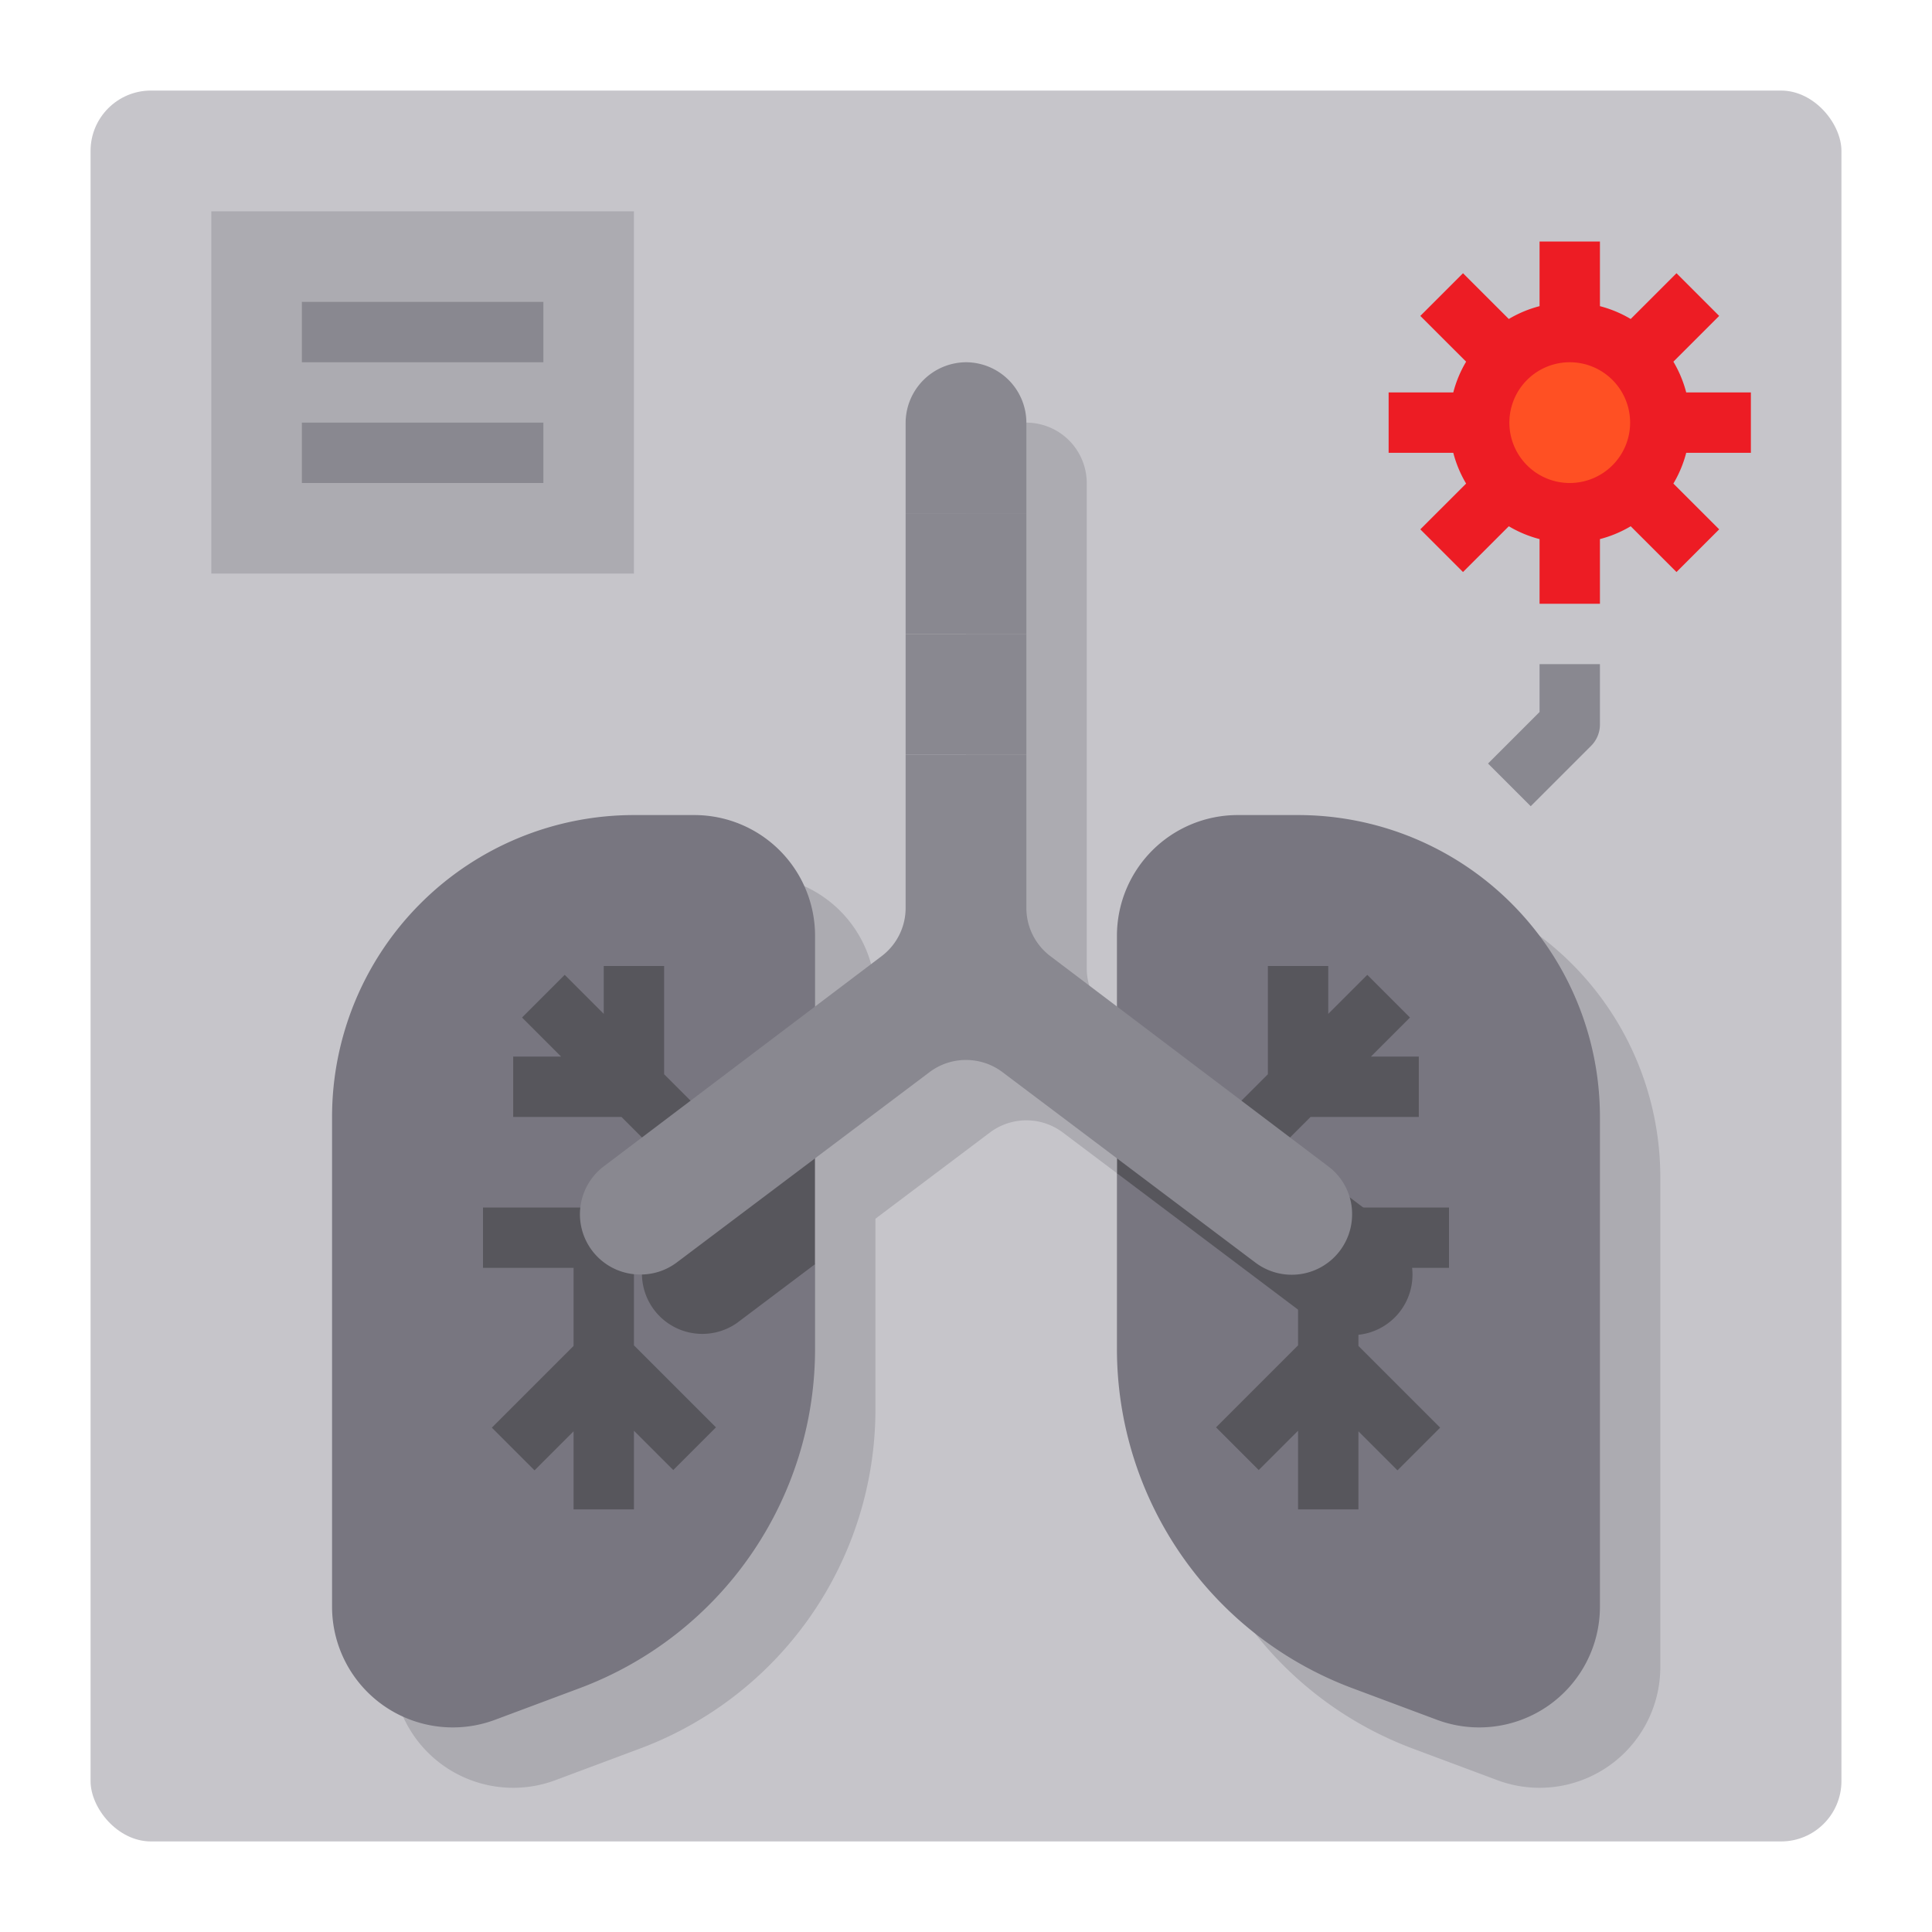
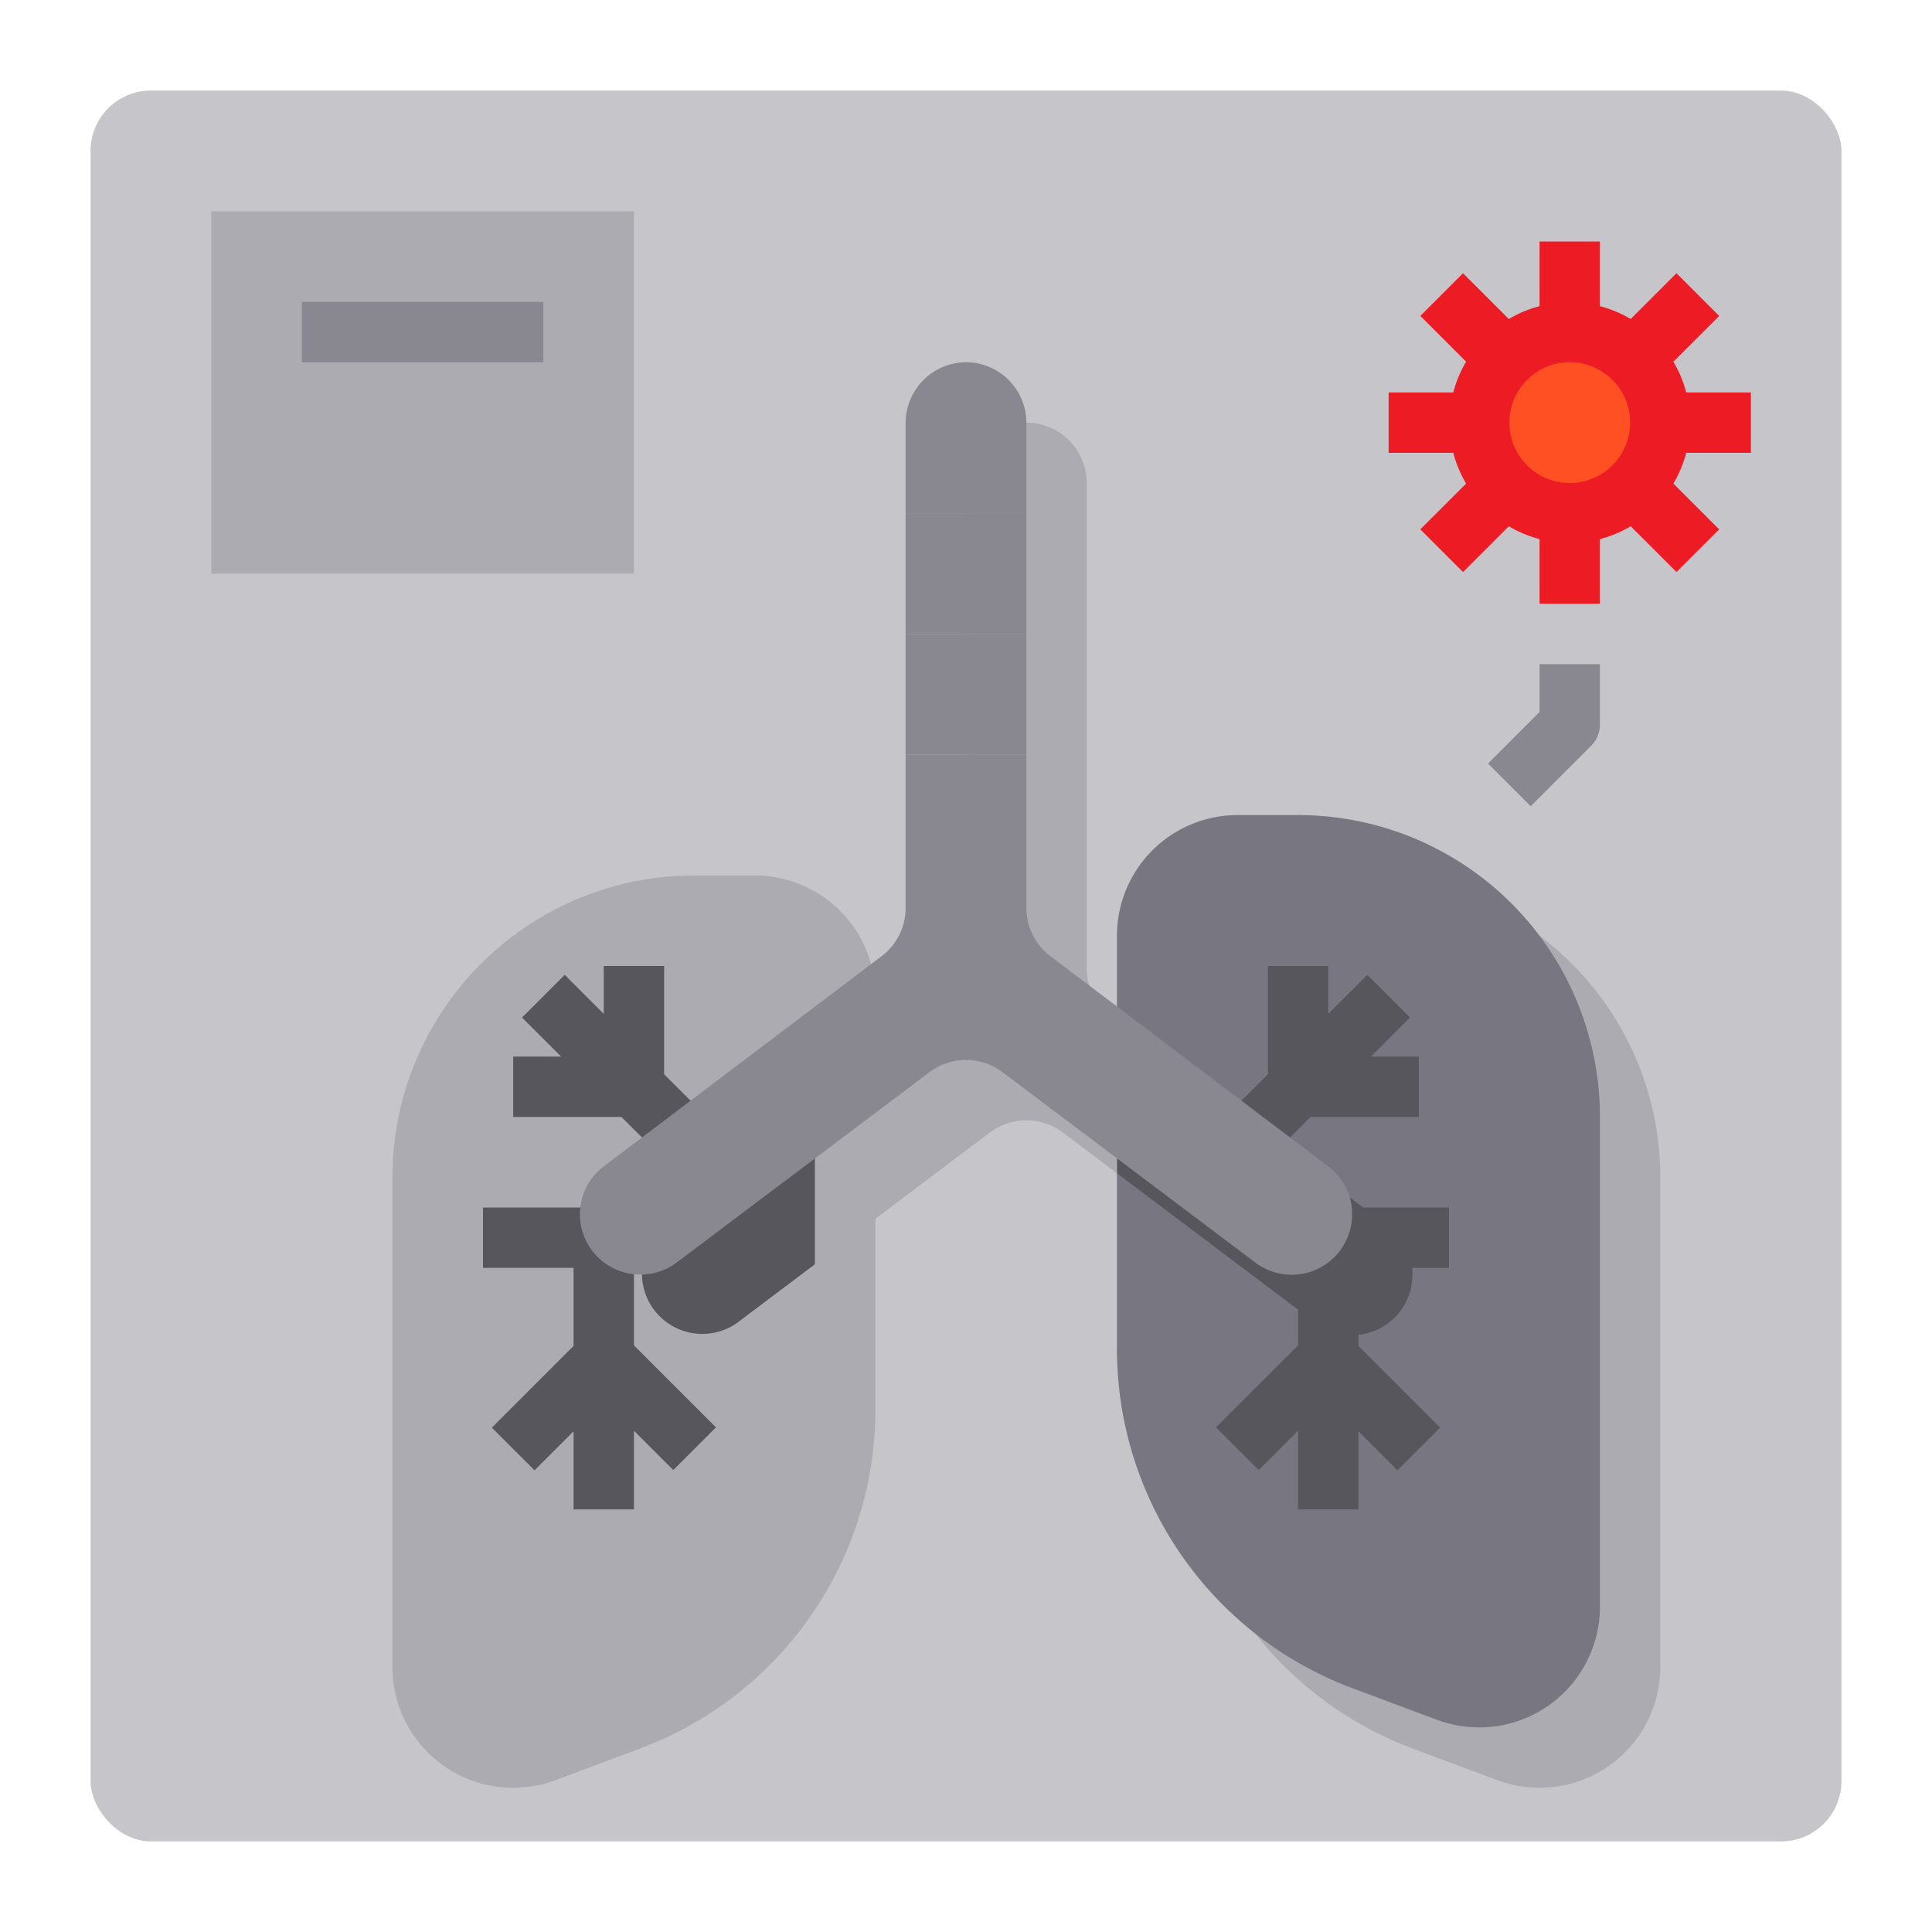
<svg xmlns="http://www.w3.org/2000/svg" viewBox="0 0 64 64" width="4096px" height="4096px">
  <g data-name="X Ray-Virus-Lung-Coronavirus-Covid 19" id="X_Ray-Virus-Lung-Coronavirus-Covid_19">
    <rect height="58" rx="2" style="fill:#c6c5ca" width="58" x="3" y="3" />
    <path d="M29,33V46.68a12,12,0,0,1-7.79,11.24L18.4,58.97A4,4,0,0,1,13,55.23V39A10,10,0,0,1,23,29h2A4,4,0,0,1,29,33Z" style="fill:#acabb1" />
    <path d="M55,39V55.23a4,4,0,0,1-5.4,3.74l-2.81-1.05A12,12,0,0,1,39,46.68V33a4,4,0,0,1,4-4h2A10,10,0,0,1,55,39Z" style="fill:#acabb1" />
-     <path d="M27,31V44.68a12,12,0,0,1-7.79,11.24L16.4,56.97A4,4,0,0,1,11,53.23V37A10,10,0,0,1,21,27h2A4,4,0,0,1,27,31Z" style="fill:#787680" />
    <path d="M53,37V53.23a4,4,0,0,1-5.4,3.74l-2.81-1.05A12,12,0,0,1,37,44.68V31a4,4,0,0,1,4-4h2A10,10,0,0,1,53,37Z" style="fill:#787680" />
    <path d="M45.99,40.63,37,33.829v5.036l6.58,4.955a2,2,0,0,0,3.21-1.6A1.965,1.965,0,0,0,45.99,40.63Z" style="fill:#57565c" />
    <path d="M22.01,40.63a2,2,0,0,0,2.41,3.19L27,41.877V36.855Z" style="fill:#57565c" />
    <path d="M36.79,33.67a2,2,0,0,1-.79-1.6V16a2.006,2.006,0,0,0-2-2,2.015,2.015,0,0,0-2,2V32.07a2,2,0,0,1-.79,1.6L27,36.855v5.022l5.8-4.367a2.01,2.01,0,0,1,2.4,0L37,38.865V33.829Z" style="fill:#acabb1" />
    <rect height="4" style="fill:#898890" width="4" x="30" y="21" />
    <rect height="4" style="fill:#898890" width="4" x="30" y="17" />
    <path d="M34,14v3H30V14a2.015,2.015,0,0,1,2-2A2.006,2.006,0,0,1,34,14Z" style="fill:#898890" />
    <path d="M54.12,11.88A2.994,2.994,0,1,1,52,11,2.993,2.993,0,0,1,54.12,11.88Z" style="fill:#ff5023" />
    <rect height="12" style="fill:#acabb1" width="14" x="7" y="7" />
    <polygon points="23.717 47.283 21 44.566 21 40.81 20.38 40.81 20.38 40 16 40 16 42 19 42 19 44.586 16.293 47.293 17.707 48.707 19 47.414 19 50 21 50 21 47.395 22.303 48.697 23.717 47.283" style="fill:#57565c" />
    <polygon points="22.293 38.707 23.707 37.293 22 35.586 22 32 20 32 20 33.586 18.707 32.293 17.293 33.707 18.586 35 17 35 17 37 20.586 37 22.293 38.707" style="fill:#57565c" />
    <polygon points="41.707 38.707 43.414 37 47 37 47 35 45.414 35 46.707 33.707 45.293 32.293 44 33.586 44 32 42 32 42 35.586 40.293 37.293 41.707 38.707" style="fill:#57565c" />
    <polygon points="48 42 48 40 43.62 40 43.62 40.81 43 40.81 43 44.566 40.283 47.283 41.697 48.697 43 47.395 43 50 45 50 45 47.414 46.293 48.707 47.707 47.293 45 44.586 45 42 48 42" style="fill:#57565c" />
    <rect height="2" style="fill:#898890" width="8" x="10" y="10" />
-     <rect height="2" style="fill:#898890" width="8" x="10" y="14" />
    <path d="M58,15V13H55.858a3.915,3.915,0,0,0-.425-1.019l1.517-1.516L55.536,9.051l-1.517,1.516A3.915,3.915,0,0,0,53,10.142V8H51v2.142a3.915,3.915,0,0,0-1.019.425L48.464,9.051,47.05,10.465l1.517,1.516A3.915,3.915,0,0,0,48.142,13H46v2h2.142a3.915,3.915,0,0,0,.425,1.019L47.05,17.535l1.414,1.414,1.517-1.516A3.915,3.915,0,0,0,51,17.858V20h2V17.858a3.915,3.915,0,0,0,1.019-.425l1.517,1.516,1.414-1.414-1.517-1.516A3.915,3.915,0,0,0,55.858,15Zm-6,1a2,2,0,1,1,2-2A2,2,0,0,1,52,16Z" style="fill:#ed1c24" />
    <path d="M50.707,26.707l-1.414-1.414L51,23.586V22h2v2a1,1,0,0,1-.293.707Z" style="fill:#898890" />
    <path d="M44.79,40.22a2,2,0,0,1-3.21,1.6L33.2,35.51a2.01,2.01,0,0,0-2.4,0l-8.38,6.31a1.99,1.99,0,0,1-1.2.4,1.994,1.994,0,0,1-1.21-3.59l9.2-6.96a2,2,0,0,0,.79-1.6V25h4v5.07a2,2,0,0,0,.79,1.6l9.2,6.96A1.965,1.965,0,0,1,44.79,40.22Z" style="fill:#898890" />
  </g>
</svg>